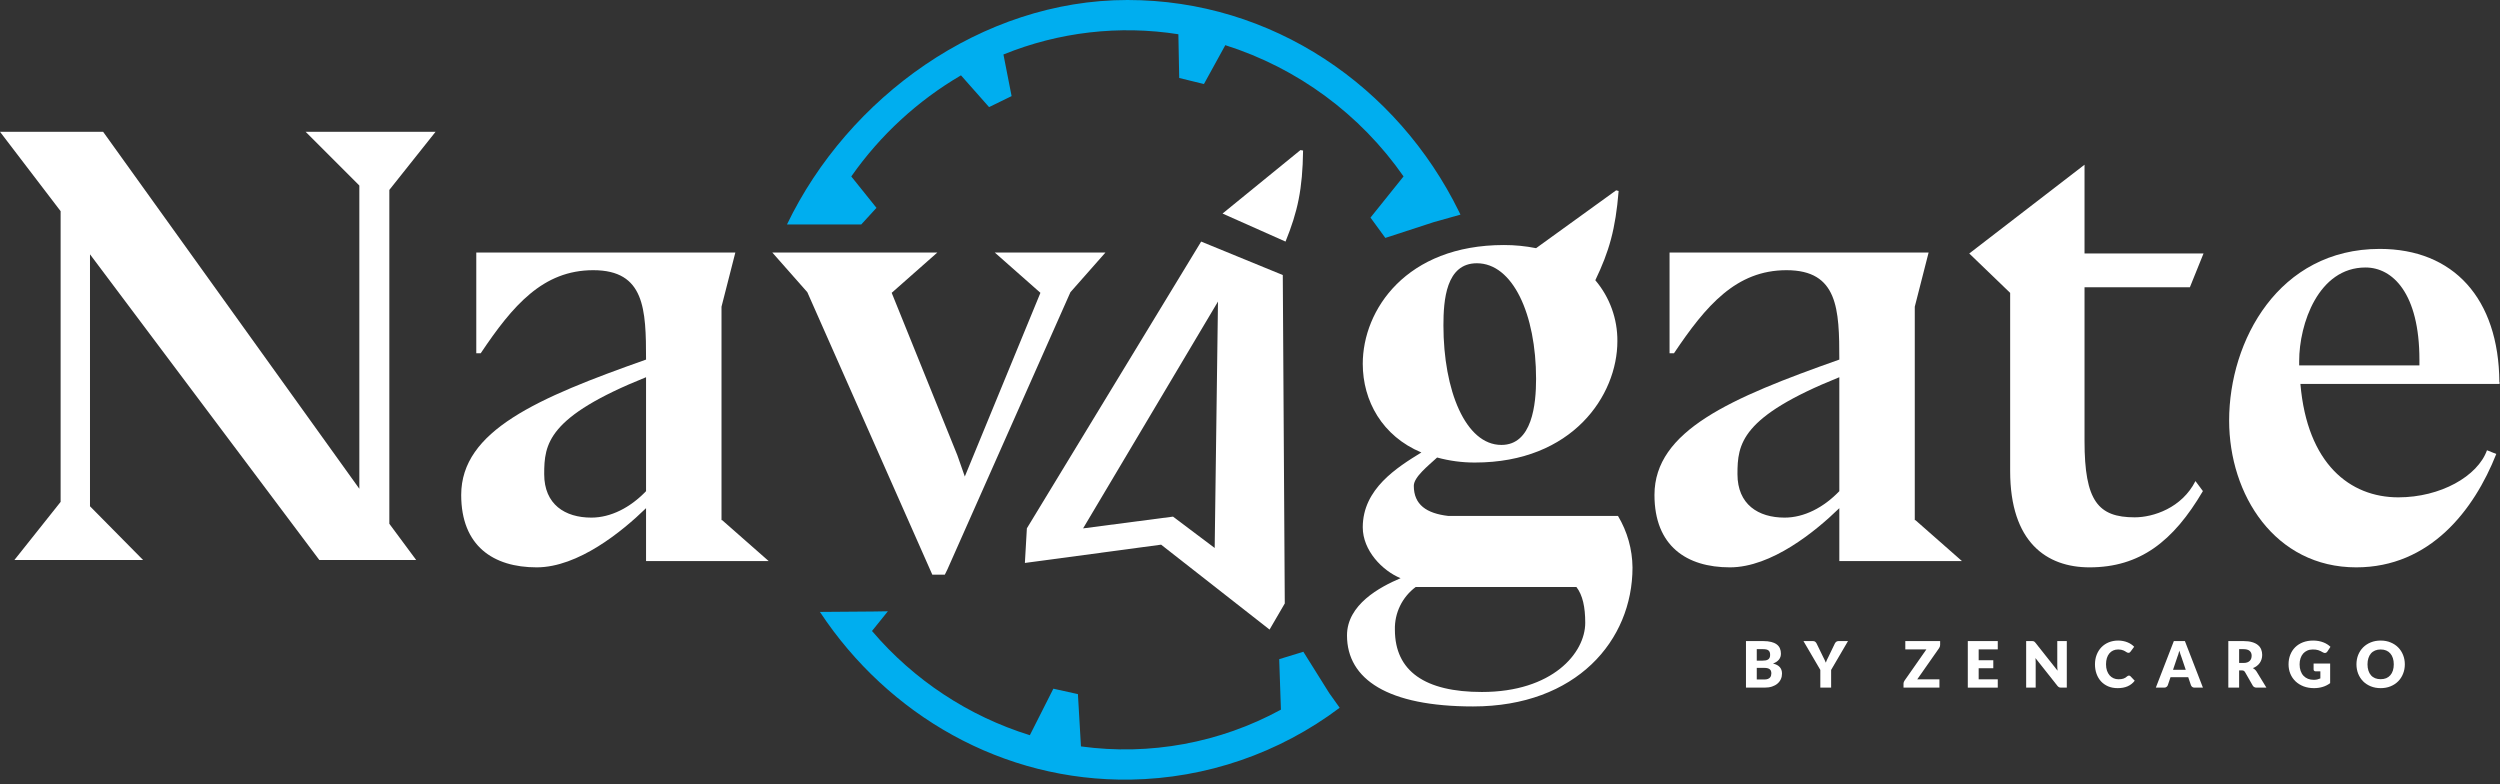
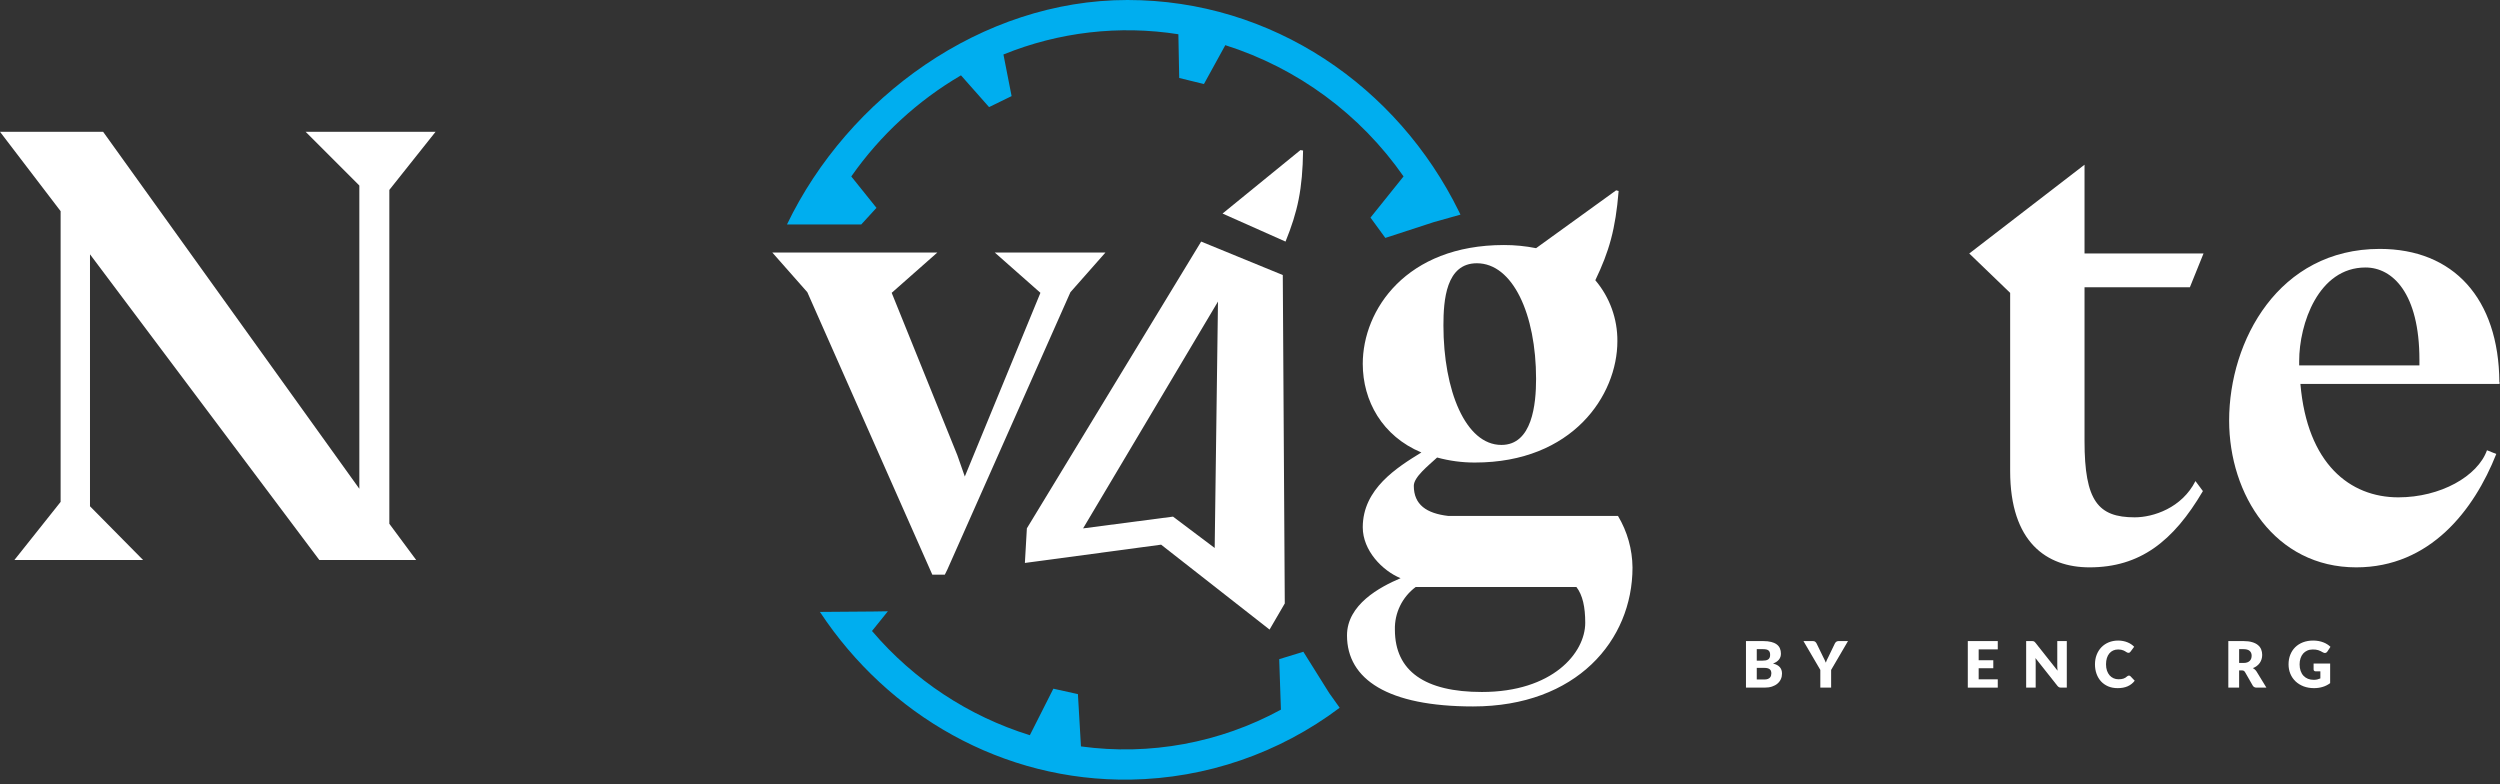
<svg xmlns="http://www.w3.org/2000/svg" width="290" height="91" viewBox="0 0 290 91" fill="none">
  <rect x="0" y="0" width="290" height="91" fill="#333333" stroke="none" />
  <path d="M48.28 64.963H37.044L10.439 29.5V58.727L16.601 64.963H1.667L7.032 58.219V24.496L0 15.286H11.961L41.683 56.696V21.522L35.449 15.286H50.527L45.163 22.03V60.757L48.28 64.963Z" fill="white" />
-   <path d="M74.942 58.948C72.171 61.65 67.065 65.813 62.252 65.813C57.219 65.813 53.499 63.33 53.499 57.414C53.499 49.965 62.325 46.167 74.942 41.712C74.942 35.87 74.797 31.342 68.816 31.342C62.981 31.342 59.48 35.432 55.76 40.982H55.249V29.297H85.299L83.695 35.578V60.335H83.768L89.165 65.082H74.942V58.948ZM74.942 43.757C63.492 48.358 63.127 51.499 63.127 55.004C63.127 58.51 65.534 60.043 68.597 60.043C70.858 60.043 73.119 58.875 74.942 56.976V43.757Z" fill="white" />
  <path d="M128.228 29.297L124.169 33.895L109.888 66.078L109.598 66.662H108.148L93.649 33.895L89.59 29.297H108.728L103.436 33.968L111.048 52.796L111.918 55.277L120.689 33.968L115.397 29.297H128.228Z" fill="white" />
  <path d="M187.762 22.152C187.397 26.6 186.665 29.152 185.057 32.507C186.731 34.483 187.639 36.993 187.616 39.58C187.616 45.851 182.425 53.654 171.093 53.654C169.611 53.659 168.135 53.462 166.706 53.071C165.683 54.018 164.002 55.331 164.002 56.352C164.002 58.539 165.464 59.56 168.023 59.852H187.689C188.771 61.662 189.351 63.725 189.371 65.832C189.371 74.29 182.864 81.947 170.874 81.947C161.004 81.947 156.252 78.812 156.252 73.707C156.252 70.134 160.054 68.092 162.466 67.071C160.346 66.196 158.08 63.863 158.08 61.165C158.08 56.717 162.027 54.237 164.879 52.487C160.346 50.591 158.08 46.508 158.08 42.205C158.08 35.934 163.124 28.423 174.456 28.423C175.708 28.421 176.957 28.544 178.185 28.788L187.47 22.079L187.762 22.152ZM164.221 68.092C163.45 68.665 162.828 69.415 162.408 70.278C161.988 71.141 161.782 72.092 161.808 73.051C161.808 77.864 165.317 80.27 171.897 80.27C180.086 80.27 183.887 75.749 183.887 72.249C183.887 70.425 183.595 69.04 182.864 68.092H164.221ZM167.438 37.757C167.438 45.268 169.996 51.612 174.164 51.612C177.746 51.612 178.185 46.872 178.185 43.955C178.185 36.444 175.48 30.538 171.313 30.538C167.73 30.538 167.438 34.84 167.438 37.757V37.757Z" fill="white" />
-   <path d="M213.361 58.948C210.59 61.65 205.484 65.813 200.67 65.813C195.638 65.813 191.918 63.33 191.918 57.414C191.918 49.965 200.743 46.167 213.361 41.712C213.361 35.87 213.216 31.342 207.235 31.342C201.4 31.342 197.899 35.432 194.179 40.982H193.668V29.297H223.718L222.114 35.578V60.335H222.187L227.584 65.082H213.361V58.948ZM213.361 43.757C201.91 48.358 201.546 51.499 201.546 55.004C201.546 58.51 203.953 60.043 207.016 60.043C209.277 60.043 211.538 58.875 213.361 56.976V43.757Z" fill="white" />
  <path d="M241.805 29.405H255.608L254.026 33.322H241.805V51.163C241.805 58.125 243.387 60.01 247.628 60.01C249.785 60.01 253.092 58.923 254.673 55.804L255.536 56.965C252.085 62.839 248.203 65.813 242.38 65.813C237.42 65.813 233.178 62.911 233.178 54.644V33.974L228.434 29.405L241.805 19.107V29.405Z" fill="white" />
  <path d="M289.928 44.54H266.848C267.639 53.811 272.6 57.692 278.208 57.692C283.097 57.692 287.411 55.248 288.49 52.23L289.568 52.661C286.98 59.201 281.875 65.813 273.319 65.813C263.9 65.813 258.58 57.404 258.58 48.78C258.58 39.509 264.331 28.873 276.051 28.873C284.607 28.873 289.856 34.622 289.928 44.324L290 44.468H289.928L289.928 44.54ZM280.653 41.737C280.653 34.047 277.561 31.029 274.398 31.029C268.933 31.029 266.704 37.569 266.704 41.881V42.384H280.653V41.737Z" fill="white" />
  <path d="M169.414 24.898C169.361 24.786 169.307 24.675 169.252 24.564C162.104 10.003 147.573 0 130.782 0C113.863 0 98.377 11.297 91.289 26.039H99.905L101.671 24.111L98.748 20.468C102.096 15.689 106.437 11.689 111.473 8.74L114.732 12.424L117.346 11.149L116.399 6.321C122.824 3.708 129.839 2.896 136.691 3.973L136.789 9.046L139.657 9.747L142.135 5.239C150.516 7.898 157.785 13.249 162.812 20.463L158.977 25.241L160.698 27.599L166.321 25.766L169.414 24.898Z" fill="#00AEEF" />
  <path d="M154.198 80.411L151.188 75.603L148.387 76.464L148.587 82.32C141.502 86.182 133.378 87.676 125.392 86.585L125.038 80.518L122.19 79.888L119.462 85.284C112.345 83.074 105.997 78.882 101.151 73.194L102.993 70.908L101.227 70.936L95.125 70.983L95.11 70.983L95.113 70.988L95.11 70.989L95.143 71.032C103.034 82.939 116.284 90.669 131.152 90.434C139.906 90.292 148.393 87.376 155.403 82.1L154.198 80.411Z" fill="#00AEEF" />
  <path d="M139.334 28.023L119.117 61.286L118.887 65.302L134.689 63.181L147.269 73.031L149.034 70L148.803 31.904L139.334 28.023ZM140.903 63.565L136.07 59.928L125.638 61.292L141.286 34.98L140.903 63.565Z" fill="white" />
  <path d="M204.668 78.82C204.833 78.82 204.968 78.799 205.072 78.757C205.178 78.715 205.261 78.66 205.32 78.594C205.379 78.527 205.42 78.451 205.442 78.367C205.464 78.283 205.476 78.198 205.476 78.112C205.476 78.013 205.462 77.924 205.435 77.845C205.41 77.766 205.366 77.699 205.301 77.645C205.24 77.59 205.157 77.548 205.053 77.519C204.949 77.489 204.818 77.474 204.66 77.474H203.785V78.82H204.668ZM203.785 75.302V76.636H204.438C204.576 76.636 204.701 76.626 204.812 76.607C204.923 76.587 205.017 76.552 205.094 76.503C205.173 76.453 205.232 76.385 205.272 76.299C205.314 76.212 205.335 76.104 205.335 75.973C205.335 75.844 205.319 75.738 205.287 75.654C205.254 75.567 205.205 75.498 205.138 75.446C205.072 75.394 204.986 75.357 204.883 75.335C204.781 75.313 204.66 75.302 204.519 75.302H203.785ZM204.519 74.364C204.892 74.364 205.21 74.398 205.472 74.468C205.734 74.537 205.948 74.635 206.113 74.76C206.279 74.886 206.398 75.04 206.473 75.22C206.549 75.401 206.587 75.602 206.587 75.824C206.587 75.945 206.57 76.063 206.536 76.177C206.501 76.288 206.447 76.393 206.373 76.492C206.298 76.588 206.203 76.677 206.087 76.759C205.971 76.84 205.831 76.911 205.668 76.97C206.024 77.056 206.287 77.196 206.458 77.389C206.628 77.582 206.713 77.831 206.713 78.138C206.713 78.367 206.669 78.581 206.58 78.779C206.491 78.977 206.36 79.15 206.187 79.298C206.017 79.444 205.805 79.559 205.553 79.643C205.301 79.724 205.014 79.765 204.69 79.765H202.533V74.364H204.519Z" fill="white" />
  <path d="M212.411 77.711V79.765H211.158V77.711L209.201 74.364H210.305C210.414 74.364 210.499 74.39 210.561 74.442C210.625 74.491 210.678 74.555 210.72 74.635L211.484 76.206C211.548 76.33 211.606 76.446 211.658 76.555C211.71 76.661 211.756 76.766 211.795 76.87C211.832 76.763 211.874 76.657 211.921 76.551C211.971 76.442 212.028 76.327 212.092 76.206L212.848 74.635C212.865 74.602 212.886 74.57 212.911 74.538C212.936 74.506 212.964 74.478 212.996 74.453C213.031 74.426 213.069 74.405 213.111 74.39C213.156 74.373 213.204 74.364 213.256 74.364H214.368L212.411 77.711Z" fill="white" />
-   <path d="M225.056 74.816C225.056 74.88 225.045 74.943 225.023 75.005C225.003 75.067 224.974 75.125 224.937 75.179L222.402 78.801H224.974V79.765H220.808V79.283C220.808 79.226 220.818 79.171 220.838 79.116C220.858 79.059 220.885 79.007 220.92 78.961L223.462 75.328H221.016V74.364H225.056V74.816Z" fill="white" />
  <path d="M229.525 75.328V76.588H231.222V77.515H229.525V78.801H231.741V79.765H228.265V74.364H231.741V75.328H229.525Z" fill="white" />
  <path d="M239.749 74.364V79.765H239.097C239 79.765 238.919 79.75 238.852 79.721C238.788 79.688 238.723 79.634 238.659 79.557L236.113 76.336C236.123 76.432 236.129 76.526 236.131 76.618C236.136 76.707 236.139 76.791 236.139 76.87V79.765H235.034V74.364H235.694C235.748 74.364 235.794 74.366 235.831 74.371C235.868 74.376 235.902 74.386 235.931 74.401C235.961 74.413 235.989 74.432 236.017 74.457C236.044 74.481 236.075 74.515 236.109 74.557L238.678 77.8C238.665 77.697 238.657 77.596 238.652 77.5C238.647 77.401 238.644 77.308 238.644 77.222V74.364H239.749Z" fill="white" />
  <path d="M246.957 78.367C246.986 78.367 247.016 78.374 247.046 78.386C247.075 78.396 247.104 78.414 247.131 78.442L247.627 78.964C247.41 79.249 247.137 79.463 246.808 79.609C246.482 79.753 246.095 79.824 245.648 79.824C245.238 79.824 244.87 79.755 244.544 79.617C244.22 79.476 243.945 79.283 243.717 79.038C243.492 78.791 243.319 78.5 243.198 78.164C243.077 77.825 243.017 77.458 243.017 77.063C243.017 76.66 243.082 76.29 243.213 75.954C243.344 75.616 243.528 75.324 243.765 75.079C244.003 74.835 244.287 74.644 244.618 74.508C244.949 74.373 245.313 74.305 245.711 74.305C245.914 74.305 246.104 74.323 246.282 74.36C246.462 74.395 246.63 74.444 246.786 74.508C246.942 74.57 247.085 74.646 247.216 74.734C247.347 74.823 247.463 74.92 247.564 75.024L247.142 75.591C247.115 75.626 247.083 75.658 247.046 75.687C247.008 75.714 246.957 75.728 246.89 75.728C246.845 75.728 246.803 75.718 246.764 75.698C246.724 75.679 246.682 75.655 246.638 75.628C246.593 75.598 246.544 75.567 246.49 75.535C246.438 75.501 246.375 75.47 246.301 75.443C246.229 75.413 246.144 75.388 246.045 75.368C245.948 75.349 245.835 75.339 245.704 75.339C245.496 75.339 245.306 75.377 245.133 75.454C244.963 75.53 244.814 75.643 244.688 75.791C244.565 75.937 244.468 76.117 244.399 76.332C244.332 76.545 244.299 76.788 244.299 77.063C244.299 77.339 244.336 77.585 244.41 77.8C244.487 78.015 244.589 78.197 244.718 78.345C244.849 78.491 245.001 78.602 245.174 78.679C245.347 78.755 245.532 78.794 245.73 78.794C245.843 78.794 245.947 78.789 246.041 78.779C246.135 78.767 246.223 78.748 246.304 78.723C246.386 78.696 246.462 78.662 246.534 78.62C246.606 78.575 246.679 78.519 246.753 78.453C246.782 78.428 246.814 78.408 246.849 78.393C246.884 78.376 246.919 78.367 246.957 78.367Z" fill="white" />
-   <path d="M253.548 77.7L253.048 76.221C253.011 76.127 252.972 76.017 252.93 75.891C252.888 75.763 252.846 75.624 252.804 75.476C252.766 75.627 252.727 75.766 252.685 75.895C252.643 76.023 252.603 76.135 252.566 76.228L252.07 77.7H253.548ZM255.539 79.765H254.568C254.459 79.765 254.371 79.74 254.305 79.691C254.238 79.639 254.187 79.573 254.153 79.494L253.834 78.553H251.781L251.462 79.494C251.435 79.564 251.385 79.627 251.314 79.683C251.244 79.738 251.158 79.765 251.054 79.765H250.076L252.166 74.364H253.448L255.539 79.765Z" fill="white" />
  <path d="M260.242 76.903C260.412 76.903 260.557 76.882 260.675 76.84C260.796 76.796 260.895 76.735 260.972 76.659C261.048 76.582 261.104 76.493 261.139 76.392C261.173 76.288 261.191 76.177 261.191 76.058C261.191 75.821 261.113 75.635 260.957 75.502C260.804 75.368 260.565 75.302 260.242 75.302H259.738V76.903H260.242ZM262.903 79.765H261.769C261.559 79.765 261.408 79.686 261.317 79.528L260.42 77.96C260.378 77.893 260.331 77.845 260.279 77.815C260.227 77.783 260.153 77.767 260.056 77.767H259.738V79.765H258.485V74.364H260.242C260.632 74.364 260.964 74.405 261.239 74.486C261.515 74.565 261.74 74.677 261.913 74.82C262.089 74.963 262.216 75.132 262.295 75.328C262.374 75.523 262.414 75.735 262.414 75.965C262.414 76.141 262.39 76.306 262.343 76.462C262.296 76.618 262.227 76.762 262.136 76.896C262.044 77.027 261.931 77.144 261.795 77.248C261.661 77.352 261.507 77.437 261.331 77.504C261.413 77.546 261.49 77.599 261.561 77.663C261.633 77.725 261.697 77.799 261.754 77.885L262.903 79.765Z" fill="white" />
  <path d="M268.377 76.966H270.297V79.246C270.021 79.449 269.725 79.596 269.411 79.687C269.1 79.779 268.774 79.824 268.433 79.824C267.988 79.824 267.583 79.755 267.217 79.617C266.854 79.476 266.543 79.283 266.283 79.038C266.024 78.791 265.824 78.5 265.683 78.164C265.542 77.825 265.472 77.458 265.472 77.063C265.472 76.66 265.538 76.29 265.672 75.954C265.805 75.616 265.995 75.324 266.243 75.079C266.492 74.835 266.792 74.644 267.143 74.508C267.497 74.373 267.891 74.305 268.326 74.305C268.55 74.305 268.762 74.323 268.959 74.36C269.157 74.397 269.339 74.448 269.504 74.512C269.672 74.576 269.825 74.653 269.964 74.742C270.102 74.831 270.226 74.927 270.334 75.031L269.971 75.584C269.914 75.67 269.84 75.723 269.749 75.743C269.66 75.763 269.563 75.74 269.46 75.676C269.361 75.617 269.267 75.566 269.178 75.524C269.092 75.48 269.003 75.444 268.911 75.417C268.82 75.389 268.723 75.37 268.622 75.357C268.521 75.345 268.407 75.339 268.281 75.339C268.046 75.339 267.835 75.381 267.647 75.465C267.459 75.546 267.299 75.662 267.165 75.813C267.034 75.964 266.933 76.146 266.862 76.358C266.79 76.568 266.754 76.803 266.754 77.063C266.754 77.349 266.794 77.604 266.873 77.826C266.952 78.049 267.063 78.237 267.206 78.39C267.352 78.543 267.525 78.66 267.725 78.742C267.928 78.821 268.151 78.861 268.396 78.861C268.547 78.861 268.683 78.846 268.804 78.816C268.927 78.786 269.047 78.747 269.163 78.697V77.878H268.629C268.55 77.878 268.489 77.857 268.444 77.815C268.4 77.773 268.377 77.72 268.377 77.656V76.966Z" fill="white" />
-   <path d="M278.96 77.063C278.96 77.453 278.892 77.816 278.756 78.152C278.623 78.489 278.434 78.781 278.189 79.031C277.945 79.278 277.649 79.472 277.303 79.613C276.96 79.754 276.578 79.824 276.158 79.824C275.738 79.824 275.355 79.754 275.009 79.613C274.663 79.472 274.367 79.278 274.12 79.031C273.875 78.781 273.685 78.489 273.549 78.152C273.416 77.816 273.349 77.453 273.349 77.063C273.349 76.672 273.416 76.309 273.549 75.973C273.685 75.637 273.875 75.345 274.12 75.098C274.367 74.851 274.663 74.657 275.009 74.516C275.355 74.375 275.738 74.305 276.158 74.305C276.578 74.305 276.96 74.376 277.303 74.519C277.649 74.66 277.945 74.854 278.189 75.102C278.434 75.349 278.623 75.64 278.756 75.976C278.892 76.312 278.96 76.675 278.96 77.063ZM277.678 77.063C277.678 76.796 277.643 76.556 277.574 76.343C277.505 76.128 277.405 75.947 277.274 75.799C277.145 75.65 276.987 75.537 276.799 75.457C276.612 75.378 276.398 75.339 276.158 75.339C275.916 75.339 275.7 75.378 275.51 75.457C275.322 75.537 275.162 75.65 275.032 75.799C274.903 75.947 274.804 76.128 274.735 76.343C274.666 76.556 274.631 76.796 274.631 77.063C274.631 77.332 274.666 77.574 274.735 77.789C274.804 78.002 274.903 78.182 275.032 78.33C275.162 78.479 275.322 78.592 275.51 78.671C275.7 78.748 275.916 78.786 276.158 78.786C276.398 78.786 276.612 78.748 276.799 78.671C276.987 78.592 277.145 78.479 277.274 78.33C277.405 78.182 277.505 78.002 277.574 77.789C277.643 77.574 277.678 77.332 277.678 77.063Z" fill="white" />
  <path d="M141.815 24.772L150.852 17.409L151.157 17.461C151.098 21.943 150.53 24.551 149.121 28.023L141.815 24.772Z" fill="white" />
</svg>